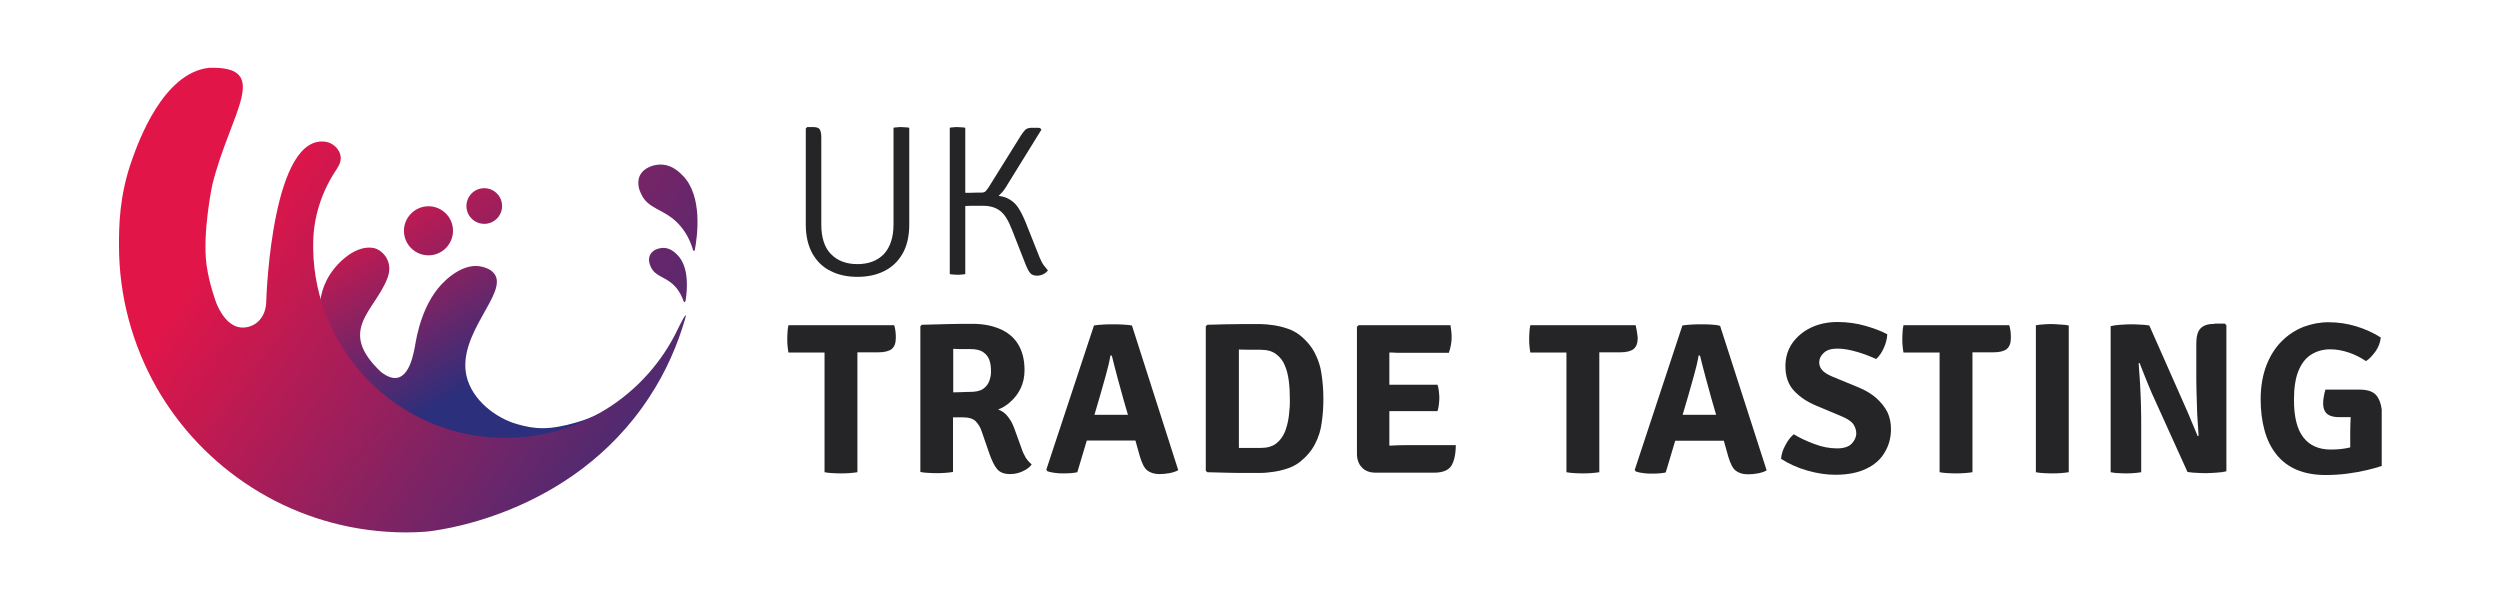
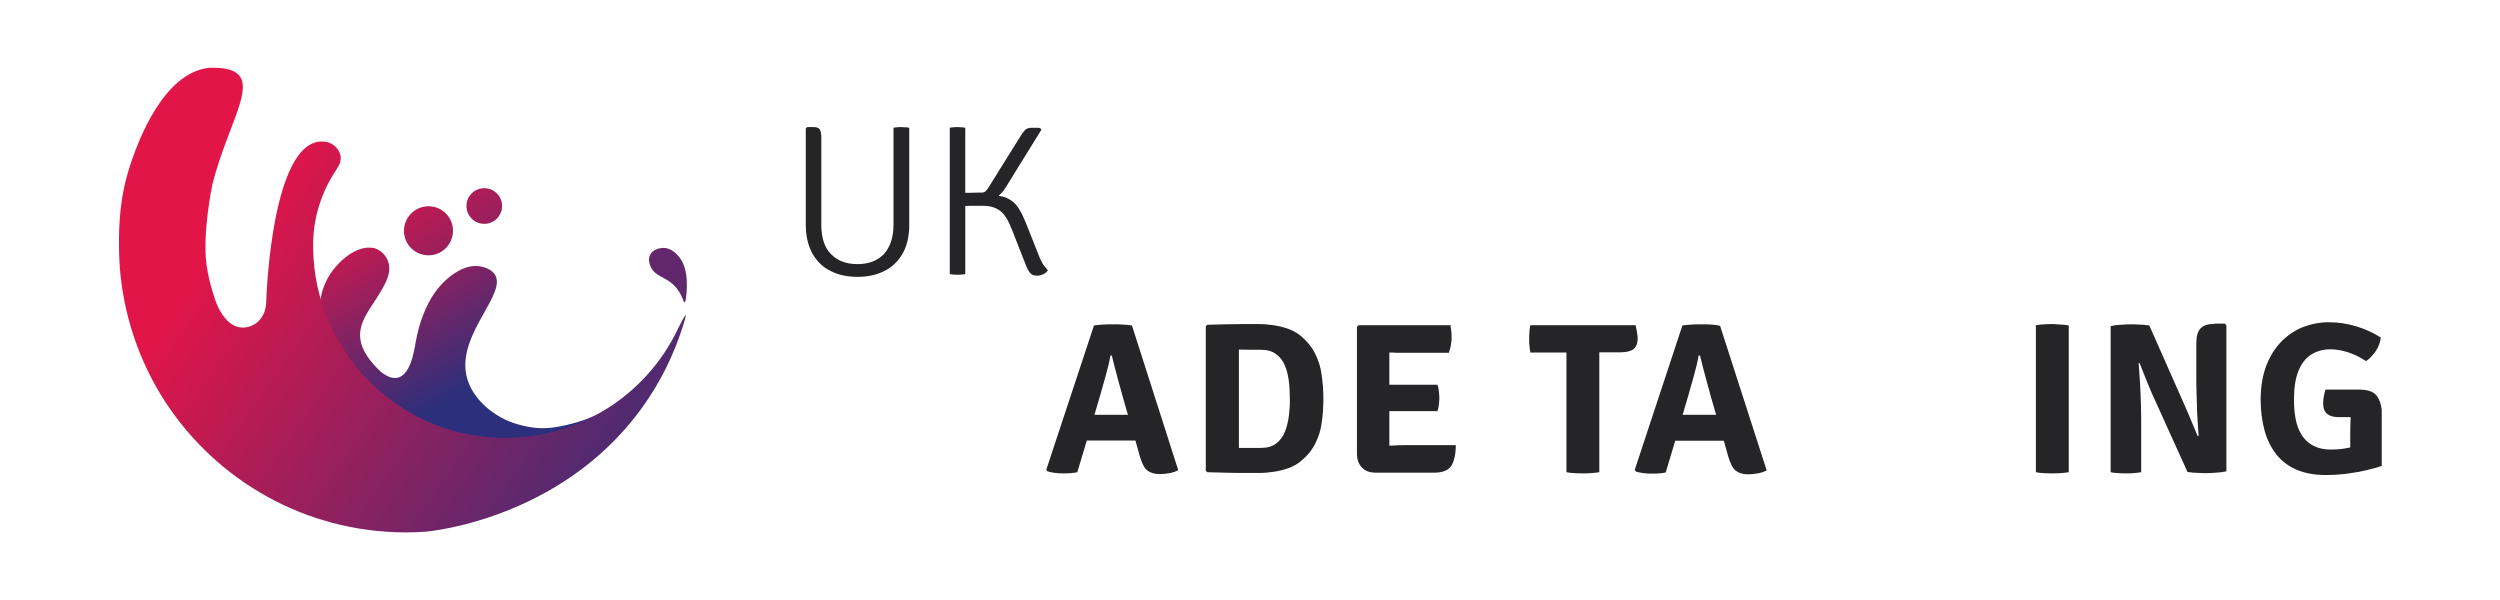
<svg xmlns="http://www.w3.org/2000/svg" version="1.1" id="Capa_1" x="0px" y="0px" viewBox="0 0 1080 259.4" style="enable-background:new 0 0 1080 259.4;" xml:space="preserve">
  <style type="text/css">
	.st0{fill:url(#SVGID_1_);}
	.st1{fill:url(#SVGID_2_);}
	.st2{fill:url(#SVGID_3_);}
	.st3{fill:url(#SVGID_4_);}
	.st4{fill:url(#SVGID_5_);}
	.st5{fill:url(#SVGID_6_);}
	.st6{fill:#252528;}
</style>
  <g>
    <g>
      <g>
        <g>
          <linearGradient id="SVGID_1_" gradientUnits="userSpaceOnUse" x1="168.22" y1="78.215" x2="215.93" y2="159.719">
            <stop offset="0" style="stop-color:#E21548" />
            <stop offset="1" style="stop-color:#2C2F7B" />
          </linearGradient>
          <path class="st0" d="M294.1,141.9c-0.6-0.3-6.3,15-19.1,26c-7.9,6.7-16.3,11.8-25.7,14.5c-12.2,3.6-18.4,3-26,0.8      c-8.8-2.5-19.4-10.2-21.8-20.9c-4-18.4,18.4-35.9,12-44.1c-1.6-2.1-4.5-2.8-5.4-3c-7.2-1.7-14,4.4-15.6,5.9      c-10.1,9.1-12.6,24.7-13.2,28.3c-1.1,6.2-4.1,19.5-14.7,11.3c-19.2-18.1-2.7-26.2,2.8-40.6c2.8-7.4-2.5-12.4-6.2-13      c-7.1-1.2-14.8,5.4-18.8,11.7c-7.9,12.5-2.2,25.4-5.4,26.4c-3.6,1.1-19.9,7,0.8,30c0,0,14.5,16.1,86.9,21.1      c2.1,0.1,4.2,0.1,4.2,0.1c1.4,0,2.8-0.1,4.2-0.1c1.4-0.1,31.7-3.1,48.9-29.4C290.3,154.3,294.7,142.1,294.1,141.9z" />
          <linearGradient id="SVGID_2_" gradientUnits="userSpaceOnUse" x1="168.134" y1="70.667" x2="224.417" y2="166.818">
            <stop offset="0" style="stop-color:#E21548" />
            <stop offset="1" style="stop-color:#2C2F7B" />
          </linearGradient>
          <path class="st1" d="M185.1,110.3c5.9,0,10.6-4.8,10.6-10.6c0-5.9-4.8-10.6-10.6-10.6s-10.6,4.8-10.6,10.6      C174.5,105.5,179.2,110.3,185.1,110.3z" />
          <linearGradient id="SVGID_3_" gradientUnits="userSpaceOnUse" x1="187.4" y1="51.72" x2="250.414" y2="159.368">
            <stop offset="0" style="stop-color:#E21548" />
            <stop offset="1" style="stop-color:#2C2F7B" />
          </linearGradient>
          <path class="st2" d="M209.2,96.7c4.3,0,7.7-3.5,7.7-7.7c0-4.3-3.5-7.7-7.7-7.7c-4.3,0-7.7,3.5-7.7,7.7      C201.5,93.2,204.9,96.7,209.2,96.7z" />
        </g>
        <g>
          <linearGradient id="SVGID_4_" gradientUnits="userSpaceOnUse" x1="133.198" y1="-23.8" x2="374.459" y2="146.309">
            <stop offset="0" style="stop-color:#E21548" />
            <stop offset="1" style="stop-color:#2C2F7B" />
          </linearGradient>
-           <path class="st3" d="M295,75.9c-1.4-1.4-4.4-4.5-8.9-4.8c-3.4-0.2-8,1.2-9.7,4.8c-1.5,3.2,0,6.8,0.5,7.7      c2.9,6.7,9.5,6.5,15.6,12.5c2.2,2.2,5.1,5.8,6.9,11.9c0.2,0.5,0.7,0.7,0.8-0.2C301.3,101.8,303.6,84.7,295,75.9z" />
          <linearGradient id="SVGID_5_" gradientUnits="userSpaceOnUse" x1="96.841" y1="99.026" x2="292.318" y2="236.853">
            <stop offset="0" style="stop-color:#E21548" />
            <stop offset="1" style="stop-color:#2C2F7B" />
          </linearGradient>
          <path class="st4" d="M214.8,189.1c-43.6-1.7-78.8-37.7-79.5-81.4c0-0.9,0-1.8,0-2.7c0.1-11.3,3.7-22.3,10-31.7      c1.5-2.2,2.3-4.2,1.7-6.5c-0.7-2.7-3.3-5-6-5.5c-23.2-4.1-25.9,65-26,69.3c-0.2,5.9-3.9,10.5-9.6,10.9      c-7.6,0.5-11.4-9.4-11.8-10.2c0-0.1-0.1-0.1-0.1-0.3c0,0-3.1-8-4.3-16.7c-1.8-14,2.5-34.4,2.5-34.4c7.7-31.2,26.2-51.5-1.5-50.6      c-19.8,2.3-30.4,31.9-33.2,39.8c-5.5,15.5-5.6,28.5-5.6,36.9c0,22.2,5.9,43.1,16.1,61.2c20,35.2,56.8,59.6,99.4,62.5      c2.8,0.2,5.5,0.3,8.4,0.3c2.8,0,5.6-0.1,8.4-0.3c2.8-0.2,62.9-6.1,96.9-58.3c7.5-11.4,12.2-22.9,15.3-33.4c1.7-5.7-3,4-3,4      C279.2,170.9,249.2,190.5,214.8,189.1z" />
          <linearGradient id="SVGID_6_" gradientUnits="userSpaceOnUse" x1="54.229" y1="-48.949" x2="386.984" y2="185.671">
            <stop offset="0" style="stop-color:#E21548" />
            <stop offset="1" style="stop-color:#2C2F7B" />
          </linearGradient>
          <path class="st5" d="M291.1,123.2c1.4,1.3,3,3.5,4.2,6.9c0.2,0.6,0.8,0.6,0.9-0.4c0.7-4.5,1.6-14.3-3.5-19.5      c-0.9-0.9-2.8-2.9-5.7-3.1c-2.2-0.1-5.2,0.8-6.2,3.1c-1,2.1,0,4.3,0.3,5C283,119.5,287.2,119.4,291.1,123.2z" />
        </g>
      </g>
      <g>
-         <path class="st6" d="M340.6,140.5c-0.2,1.1-0.4,2.1-0.4,3.2c-0.1,1.1-0.1,2-0.1,2.8c0,0.8,0,1.7,0.1,2.7c0.1,1,0.2,2.1,0.4,3.1     h9.7c0.7,0,1.7,0,2.9,0c1.2,0,2.2,0,2.9,0h0.1c0,1.3,0,2.5,0,3.5c0,1,0,2.1,0,3.4V204c1.2,0.2,2.5,0.4,3.7,0.4     c1.3,0.1,2.4,0.1,3.4,0.1c1,0,2.1,0,3.4-0.1c1.3-0.1,2.5-0.2,3.7-0.4v-44.9c0-1.3,0-2.4,0-3.4c0-1,0-2.2,0-3.5h0.1     c0.7,0,1.6,0,2.9,0c1.3,0,2.2,0,2.9,0h3.2c2.6,0,4.5-0.5,5.7-1.4c1.2-1,1.8-2.6,1.8-4.9c0-2-0.2-3.8-0.7-5.4H340.6z" />
-         <path class="st6" d="M441.3,193.7l-3-8.3c-0.7-2-1.6-3.8-2.8-5.3c-1.1-1.5-2.6-2.6-4.3-3.2c1.9-0.7,3.7-1.8,5.4-3.4     c1.7-1.5,3.2-3.4,4.3-5.7c1.1-2.3,1.7-4.9,1.7-7.9c0-4.6-1-8.4-2.9-11.4c-1.9-3-4.6-5.1-8-6.5c-3.4-1.4-7.2-2.1-11.5-2.1     c-3.5,0-7,0-10.6,0.1c-3.6,0.1-7.4,0.2-11.3,0.3l-0.7,0.6v63c1.1,0.2,2.4,0.4,3.7,0.4c1.3,0.1,2.4,0.1,3.3,0.1c1,0,2.1,0,3.4-0.1     c1.3-0.1,2.5-0.2,3.7-0.4v-23.6h4.4c2.5,0,4.4,0.6,5.5,1.8c1.1,1.2,2,2.6,2.5,4.3l3.5,10.1c1,2.7,2,4.8,3.2,6.2     c1.2,1.4,3,2.1,5.6,2.1c1.9,0,3.7-0.4,5.4-1.2c1.8-0.8,3.1-1.8,3.9-3c-1-0.8-1.8-1.7-2.6-2.9     C442.5,196.6,441.8,195.3,441.3,193.7z M427.4,164.5c-0.5,1.4-1.4,2.6-2.7,3.5c-1.3,0.9-3.2,1.3-5.6,1.3c-0.7,0-1.9,0-3.5,0.1     c-1.2,0-2.5,0.1-3.8,0.1v-18.8c0.9,0,1.8,0.1,2.6,0.1c0.9,0,1.7,0,2.5,0c0.8,0,1.5,0,2.2,0c2.4,0,4.3,0.4,5.6,1.3     c1.3,0.9,2.2,2,2.7,3.4c0.5,1.4,0.7,2.9,0.7,4.6C428.2,161.6,427.9,163.1,427.4,164.5z" />
        <path class="st6" d="M484.9,140.2c-1.6-0.1-3-0.1-4.1-0.1c-1.2,0-2.6,0-4.1,0.1s-2.9,0.2-4.1,0.4L452,202.9l0.5,0.7     c0.8,0.3,1.9,0.5,3.3,0.7c1.3,0.2,2.5,0.2,3.6,0.2s2.1,0,3.2-0.1c1-0.1,2-0.2,2.8-0.4l4.1-13.7c0.2,0,0.3,0,0.5,0     c0.6,0,1.2,0,1.8,0c0.6,0,1.1,0,1.6,0h13.1c0.4,0,1,0,1.6,0c0.6,0,1.2,0,1.8,0c0.2,0,0.4,0,0.6,0l1.9,6.8c0.9,3,1.9,5.1,3.2,6.1     c1.3,1,3,1.6,5.2,1.6c1.4,0,2.8-0.1,4.4-0.4c1.5-0.3,2.8-0.7,3.8-1.3L489,140.6C487.8,140.4,486.5,140.3,484.9,140.2z      M487.1,179.2c-0.6,0-1.2,0-1.8,0c-0.6,0-1.1,0-1.5,0h-7.1c-0.4,0-0.9,0-1.5,0c-0.6,0-1.2,0-1.8,0c-0.2,0-0.4,0-0.6,0l2.5-8.5     c0.7-2.4,1.5-5.2,2.4-8.5c0.9-3.2,1.6-6.1,2-8.6h0.6c0.7,3,1.6,6.2,2.5,9.7c0.9,3.4,1.8,6.5,2.5,9.1l2,6.9     C487.2,179.2,487.1,179.2,487.1,179.2z" />
        <path class="st6" d="M568,152.5c-1.5-2.9-3.7-5.5-6.6-7.8c-1.4-1.1-3.1-2-5.1-2.7c-2-0.7-4-1.2-6.1-1.5c-2.1-0.3-4-0.5-5.7-0.5     c-2.6,0-5.2,0-7.7,0c-2.5,0-5,0.1-7.5,0.1c-2.5,0.1-5.1,0.1-7.7,0.2l-0.7,0.6v62.5l0.7,0.6c2.7,0.1,5.3,0.1,7.8,0.2     c2.5,0.1,5,0.1,7.5,0.1c2.5,0,5.1,0,7.7,0c1.7,0,3.6-0.2,5.7-0.5c2.1-0.3,4.1-0.8,6.1-1.5c2-0.7,3.7-1.6,5.1-2.7     c2.9-2.3,5.1-4.9,6.6-7.8c1.5-2.9,2.5-6,2.9-9.4c0.5-3.3,0.7-6.8,0.7-10.4c0-3.6-0.3-7-0.8-10.4     C570.5,158.5,569.5,155.4,568,152.5z M556.8,179.6c-0.3,2.5-0.9,4.8-1.7,6.9c-0.9,2.1-2.1,3.8-3.8,5.1c-1.7,1.3-3.9,1.9-6.7,1.9     c-1.6,0-3.2,0-4.6,0c-1.5,0-3.1,0-4.8,0V151c1.7,0,3.3,0.1,4.8,0.1c1.5,0,3,0,4.6,0c2.8,0,5,0.6,6.7,1.9c1.7,1.3,3,2.9,3.8,5     c0.9,2.1,1.4,4.4,1.7,6.8c0.3,2.5,0.4,4.9,0.4,7.3C557.3,174.6,557.1,177.1,556.8,179.6z" />
        <path class="st6" d="M601,192.5c-0.2,0-0.5,0-0.8,0v-0.1c0-1.2,0-2.3,0-3.3c0-1,0-2,0-3.2v-8.3c1,0,2,0,3,0c1.4,0,2.5,0,3.2,0     h14.6c0.3-0.9,0.5-1.9,0.6-2.9c0.1-1.1,0.2-2,0.2-2.8c0-0.8-0.1-1.7-0.2-2.8c-0.1-1.1-0.3-2.1-0.6-2.9h-14.6c-0.8,0-1.8,0-3.2,0     c-1,0-2,0-3,0V159c0-1.3,0-2.4,0-3.4c0-0.9,0-2,0-3.3c1,0,2.1,0,3.1,0.1c1.4,0,2.5,0,3.2,0h19.4c0.4-1.1,0.7-2.2,0.9-3.4     c0.2-1.2,0.3-2.1,0.3-2.9s0-1.7-0.1-2.6c-0.1-0.9-0.2-1.9-0.4-3h-26.4h-4.8h-8.5l-0.7,0.7v54.7c0,2.6,0.7,4.6,2.2,6.1     c1.4,1.5,3.4,2.2,6,2.2h1h4.8h19.3c3.7,0,6.2-1,7.5-3c1.2-2,1.9-5,1.9-8.9H607C604.7,192.3,602.7,192.4,601,192.5z" />
        <path class="st6" d="M706.6,140.5h-45.5c-0.2,1.1-0.4,2.1-0.4,3.2c-0.1,1.1-0.1,2-0.1,2.8c0,0.8,0,1.7,0.1,2.7     c0.1,1,0.2,2.1,0.4,3.1h9.7c0.7,0,1.7,0,2.9,0c1.2,0,2.2,0,2.9,0h0.1c0,1.3,0,2.5,0,3.5c0,1,0,2.1,0,3.4V204     c1.2,0.2,2.5,0.4,3.7,0.4c1.3,0.1,2.4,0.1,3.4,0.1c1,0,2.1,0,3.4-0.1c1.3-0.1,2.5-0.2,3.7-0.4v-44.9c0-1.3,0-2.4,0-3.4     c0-1,0-2.2,0-3.5h0.1c0.7,0,1.6,0,2.9,0c1.3,0,2.2,0,2.9,0h3.2c2.6,0,4.5-0.5,5.7-1.4c1.2-1,1.8-2.6,1.8-4.9     C707.3,144,707,142.1,706.6,140.5z" />
        <path class="st6" d="M739.1,140.2c-1.6-0.1-3-0.1-4.1-0.1c-1.2,0-2.6,0-4.1,0.1s-2.9,0.2-4.1,0.4l-20.6,62.4l0.5,0.7     c0.8,0.3,1.9,0.5,3.3,0.7c1.3,0.2,2.5,0.2,3.6,0.2c1.1,0,2.1,0,3.2-0.1c1-0.1,2-0.2,2.8-0.4l4.1-13.7c0.2,0,0.3,0,0.5,0     c0.6,0,1.2,0,1.8,0c0.6,0,1.1,0,1.6,0h13.1c0.4,0,1,0,1.6,0c0.6,0,1.2,0,1.8,0c0.2,0,0.4,0,0.6,0l1.9,6.8c0.9,3,1.9,5.1,3.2,6.1     c1.3,1,3,1.6,5.2,1.6c1.4,0,2.8-0.1,4.4-0.4c1.5-0.3,2.8-0.7,3.8-1.3l-20.1-62.4C742,140.4,740.7,140.3,739.1,140.2z      M741.2,179.2c-0.6,0-1.2,0-1.8,0c-0.6,0-1.1,0-1.5,0h-7.1c-0.4,0-0.9,0-1.5,0c-0.6,0-1.2,0-1.8,0c-0.2,0-0.4,0-0.6,0l2.5-8.5     c0.7-2.4,1.5-5.2,2.4-8.5c0.9-3.2,1.6-6.1,2-8.6h0.6c0.7,3,1.6,6.2,2.5,9.7c0.9,3.4,1.8,6.5,2.5,9.1l2,6.9     C741.4,179.2,741.3,179.2,741.2,179.2z" />
-         <path class="st6" d="M810.5,171.9c-2.1-1.8-4.6-3.3-7.5-4.5l-11.4-4.7c-2.1-0.9-3.6-1.8-4.4-2.8c-0.9-1-1.3-2.1-1.3-3.4     c0-1.4,0.6-2.8,1.9-4c1.3-1.3,3.3-1.9,6-1.9c2.5,0,5.3,0.5,8.4,1.4c3.1,0.9,5.9,2,8.3,3.1c1.4-1.3,2.5-2.9,3.3-4.8     c0.9-1.9,1.4-3.9,1.5-5.9c-2.4-1.3-5.5-2.5-9.3-3.6c-3.8-1.1-7.9-1.7-12.2-1.7c-4.2,0-8,0.8-11.4,2.4c-3.4,1.6-6.1,3.9-8.1,6.7     c-2,2.9-3,6.2-3,10c0,4.4,1.2,7.9,3.7,10.6c2.5,2.7,5.7,4.8,9.5,6.4l11.2,4.7c2.6,1.1,4.3,2.3,5.1,3.6c0.8,1.3,1.1,2.6,1.1,3.7     c0,1.6-0.7,3.1-2,4.5c-1.3,1.3-3.4,2-6.2,2c-3.3,0-6.6-0.6-9.9-1.9c-3.3-1.2-6.3-2.6-8.9-4.2c-1.4,1.2-2.6,2.7-3.6,4.7     c-1.1,1.9-1.7,3.9-1.9,5.9c3.4,2.2,7.2,3.9,11.4,5.1s8.2,1.8,12,1.8c5.4,0,9.9-0.9,13.4-2.6c3.6-1.7,6.3-4.1,8-7.1     c1.8-3,2.7-6.3,2.7-10c0-2.7-0.5-5.2-1.6-7.5C814.2,175.8,812.6,173.8,810.5,171.9z" />
-         <path class="st6" d="M822.3,140.5c-0.2,1.1-0.4,2.1-0.4,3.2c-0.1,1.1-0.1,2-0.1,2.8c0,0.8,0,1.7,0.1,2.7c0.1,1,0.2,2.1,0.4,3.1     h9.7c0.7,0,1.7,0,2.9,0c1.2,0,2.2,0,2.9,0h0.1c0,1.3,0,2.5,0,3.5c0,1,0,2.1,0,3.4V204c1.2,0.2,2.5,0.4,3.7,0.4     c1.3,0.1,2.4,0.1,3.4,0.1c1,0,2.1,0,3.4-0.1c1.3-0.1,2.5-0.2,3.7-0.4v-44.9c0-1.3,0-2.4,0-3.4c0-1,0-2.2,0-3.5h0.1     c0.7,0,1.6,0,2.9,0c1.3,0,2.2,0,2.9,0h3.2c2.6,0,4.5-0.5,5.7-1.4c1.2-1,1.8-2.6,1.8-4.9c0-2-0.2-3.8-0.7-5.4H822.3z" />
        <path class="st6" d="M886.6,140c-0.9,0-2,0-3.4,0.1c-1.4,0.1-2.6,0.2-3.7,0.4V204c1.1,0.2,2.4,0.4,3.7,0.4     c1.4,0.1,2.5,0.1,3.4,0.1c1,0,2.1,0,3.4-0.1c1.3-0.1,2.5-0.2,3.7-0.4v-63.4c-1.1-0.2-2.4-0.4-3.7-0.4     C888.7,140.1,887.5,140,886.6,140z" />
        <path class="st6" d="M956.7,139.9c-2.7,0-4.7,0.6-6,1.9c-1.3,1.3-1.9,3.5-1.9,6.7v13c0,2.1,0,4.8,0.1,7.9     c0.1,3.1,0.2,6.3,0.3,9.7c0.2,3.3,0.4,6.4,0.6,9.2l-0.4,0.1c-0.7-1.7-1.6-3.8-2.6-6.2c-1-2.5-2.1-5-3.3-7.7l-15-33.9     c-1.5-0.2-3-0.4-4.6-0.4c-1.5-0.1-2.7-0.1-3.7-0.1c-0.9,0-2.3,0.1-4.1,0.2c-1.8,0.1-3.2,0.3-4.3,0.6V204c1.1,0.2,2.3,0.4,3.6,0.4     c1.3,0.1,2.3,0.1,3.2,0.1c0.9,0,1.9,0,3-0.1c1.1-0.1,2.3-0.2,3.4-0.4V184c0-2.5,0-5.4-0.1-8.7c-0.1-3.2-0.2-6.5-0.4-9.7     c-0.2-3.2-0.4-6.1-0.6-8.7l0.4-0.1c0.7,1.8,1.5,3.8,2.4,6.1c0.9,2.3,1.9,4.6,2.9,7l15.4,34c1.5,0.2,3.1,0.4,4.6,0.4     c1.5,0.1,2.7,0.1,3.7,0.1c1,0,2.3-0.1,4.1-0.2c1.8-0.1,3.3-0.3,4.4-0.6v-63.1l-0.7-0.7H956.7z" />
        <path class="st6" d="M1026.5,170.7c-1.4-1.6-3.8-2.4-7.4-2.4h-14.5c-0.3,0.9-0.5,1.8-0.7,2.9c-0.2,1.1-0.3,2.1-0.3,3     c0,1.5,0.3,2.7,0.8,3.5c0.5,0.9,1.3,1.5,2.3,1.9c1,0.4,2.3,0.6,3.8,0.6h5c-0.1,2.2-0.2,4.3-0.2,6.4v6.7c-0.1,0-0.1,0-0.1,0     c-2.5,0.6-5.2,0.9-8.3,0.9c-5.1,0-9.1-1.7-11.8-5.2c-2.7-3.4-4.1-8.8-4.1-16.2c0-5.1,0.6-9.3,1.9-12.5c1.3-3.2,3.1-5.6,5.5-7.1     c2.4-1.5,5.1-2.3,8.3-2.3c2.7,0,5.3,0.5,8,1.4c2.7,0.9,5.2,2.2,7.4,3.7c1.5-0.9,2.8-2.4,4.2-4.3c1.3-1.9,2-3.9,2.2-5.9     c-3.1-2-6.6-3.6-10.5-4.8c-3.9-1.2-7.9-1.8-12.1-1.8c-3.7,0-7.3,0.7-10.8,2c-3.5,1.4-6.6,3.4-9.4,6.2c-2.8,2.8-5,6.3-6.6,10.4     c-1.6,4.2-2.5,9.1-2.5,14.8c0,4.9,0.6,9.4,1.7,13.4c1.1,4,2.8,7.4,5.1,10.3c2.3,2.9,5.2,5.1,8.7,6.6c3.5,1.5,7.7,2.3,12.5,2.3     c3.3,0,6.5-0.2,9.5-0.6c3-0.4,5.8-0.9,8.3-1.5c2.5-0.6,4.7-1.2,6.5-1.8v-21.3v-3.1C1028.6,174.5,1027.9,172.4,1026.5,170.7z" />
      </g>
    </g>
    <g>
      <path class="st6" d="M389.2,54.9c-0.6,0-1.2,0-1.7,0.1c-0.6,0-1.1,0.1-1.5,0.2v41.7c0,5.6-1.4,9.8-4.1,12.8    c-2.8,2.9-6.6,4.4-11.5,4.4c-4.9,0-8.7-1.5-11.5-4.4c-2.8-2.9-4.1-7.2-4.1-12.8V59.3c0-1.5-0.2-2.5-0.6-3.3    c-0.4-0.7-1.3-1.1-2.8-1.1h-2.7l-0.6,0.6V97c0,5,1,9.2,2.9,12.6c1.9,3.3,4.5,5.9,7.9,7.5c3.3,1.7,7.2,2.5,11.5,2.5    c4.4,0,8.2-0.8,11.6-2.5c3.4-1.7,6-4.2,7.9-7.5c1.9-3.3,2.9-7.5,2.9-12.6V55.2c-0.5-0.1-1-0.2-1.6-0.2    C390.4,55,389.8,54.9,389.2,54.9z" />
      <path class="st6" d="M450.9,114.6c-0.6-0.8-1.2-2-1.8-3.4l-5.8-14.6c-1.1-2.8-2.3-5.2-3.5-7c-1.2-1.8-2.8-3.1-4.7-4    c-1.1-0.5-2.3-0.8-3.7-1c1-0.9,2-2,2.8-3.2L449.9,56l-0.6-0.7c-0.6-0.1-1.2-0.1-1.8-0.1c-0.5,0-1.1,0-1.7,0    c-1.3,0-2.3,0.3-2.9,0.9c-0.6,0.6-1.2,1.4-1.9,2.5l-13.9,22.3c-0.5,0.7-0.9,1.3-1.3,1.7c-0.4,0.4-1,0.6-1.8,0.6    c-1.4,0-3.1,0-5.2,0.1c-0.6,0-1.2,0-1.8,0V55.2c-0.5-0.1-1-0.2-1.6-0.2c-0.6,0-1.2-0.1-1.9-0.1c-0.6,0-1.2,0-1.7,0.1    c-0.6,0-1.1,0.1-1.5,0.2v63.2c0.4,0.1,0.9,0.2,1.5,0.2c0.6,0,1.1,0.1,1.7,0.1c0.6,0,1.3,0,1.9-0.1c0.6,0,1.1-0.1,1.6-0.2V89    c1.5-0.1,2.8-0.1,3.9-0.1c1.8,0,3.1,0,3.8,0c3.1,0,5.6,0.8,7.5,2.3c1.9,1.5,3.5,4.2,5,8.1l6,15.3c0.6,1.4,1.1,2.5,1.8,3.3    c0.6,0.8,1.7,1.2,3.1,1.2c0.7,0,1.6-0.2,2.5-0.6c0.9-0.4,1.6-1,2.1-1.7C452.1,116.1,451.5,115.4,450.9,114.6z" />
    </g>
  </g>
</svg>